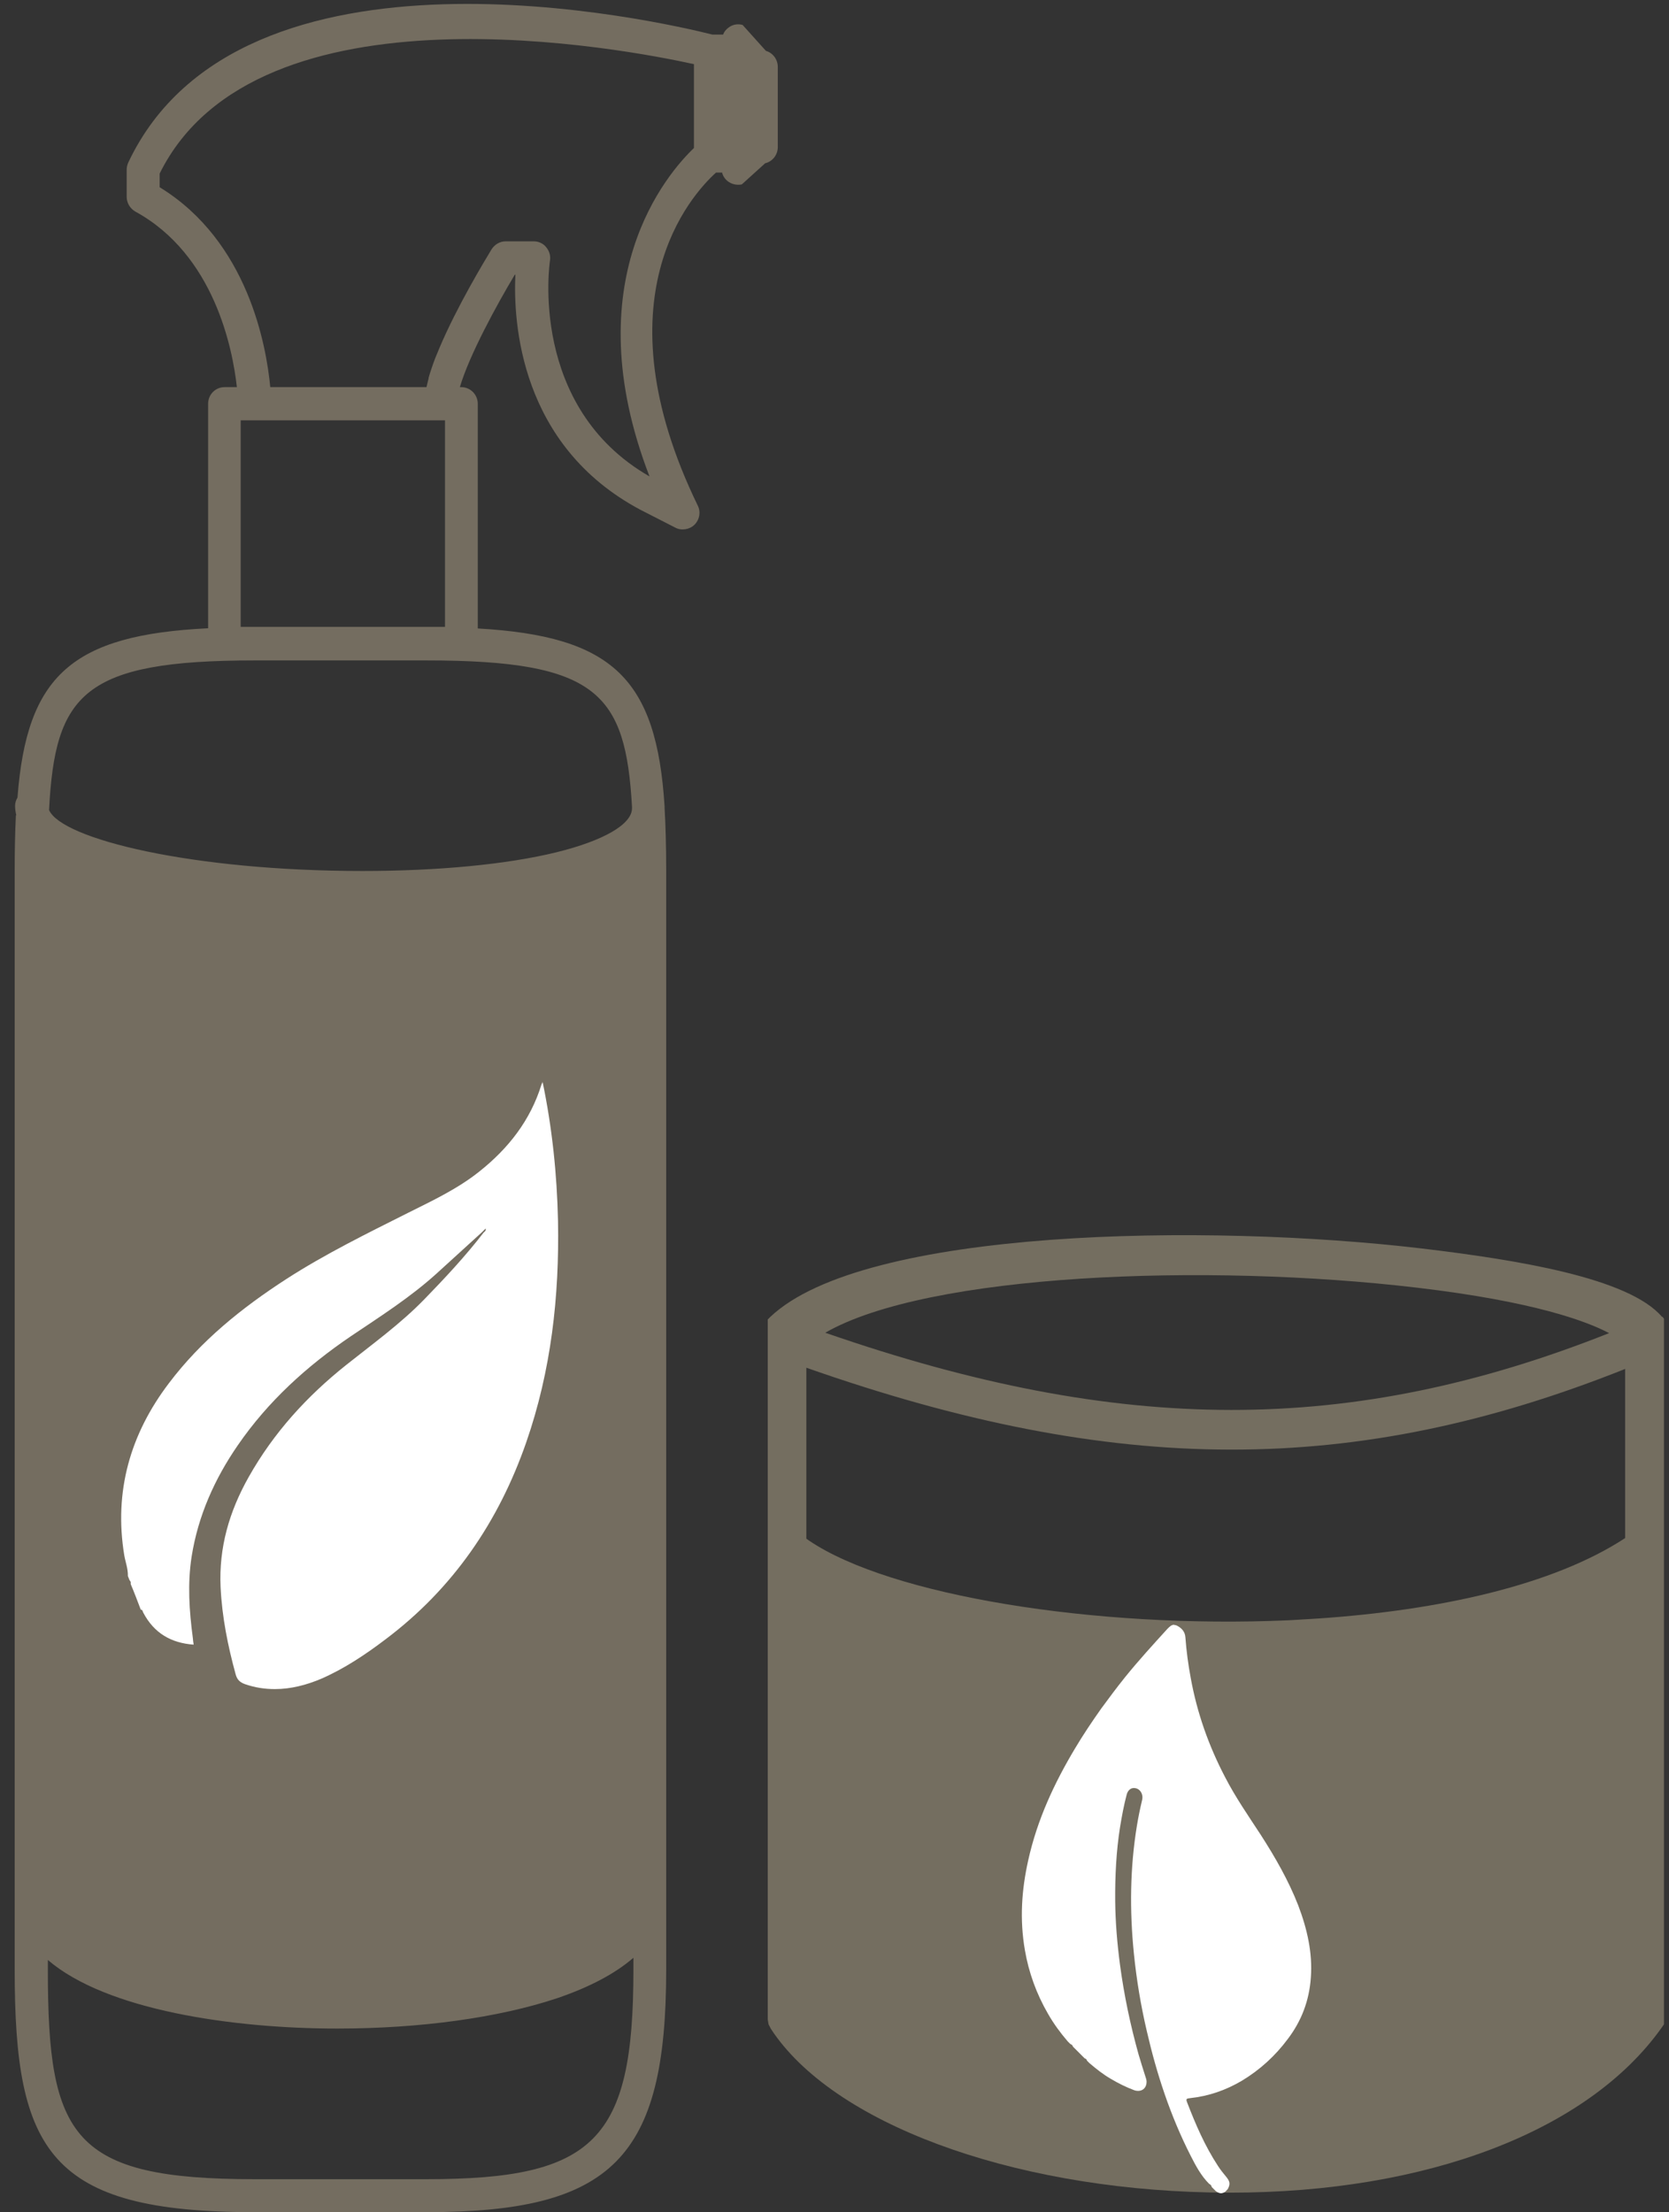
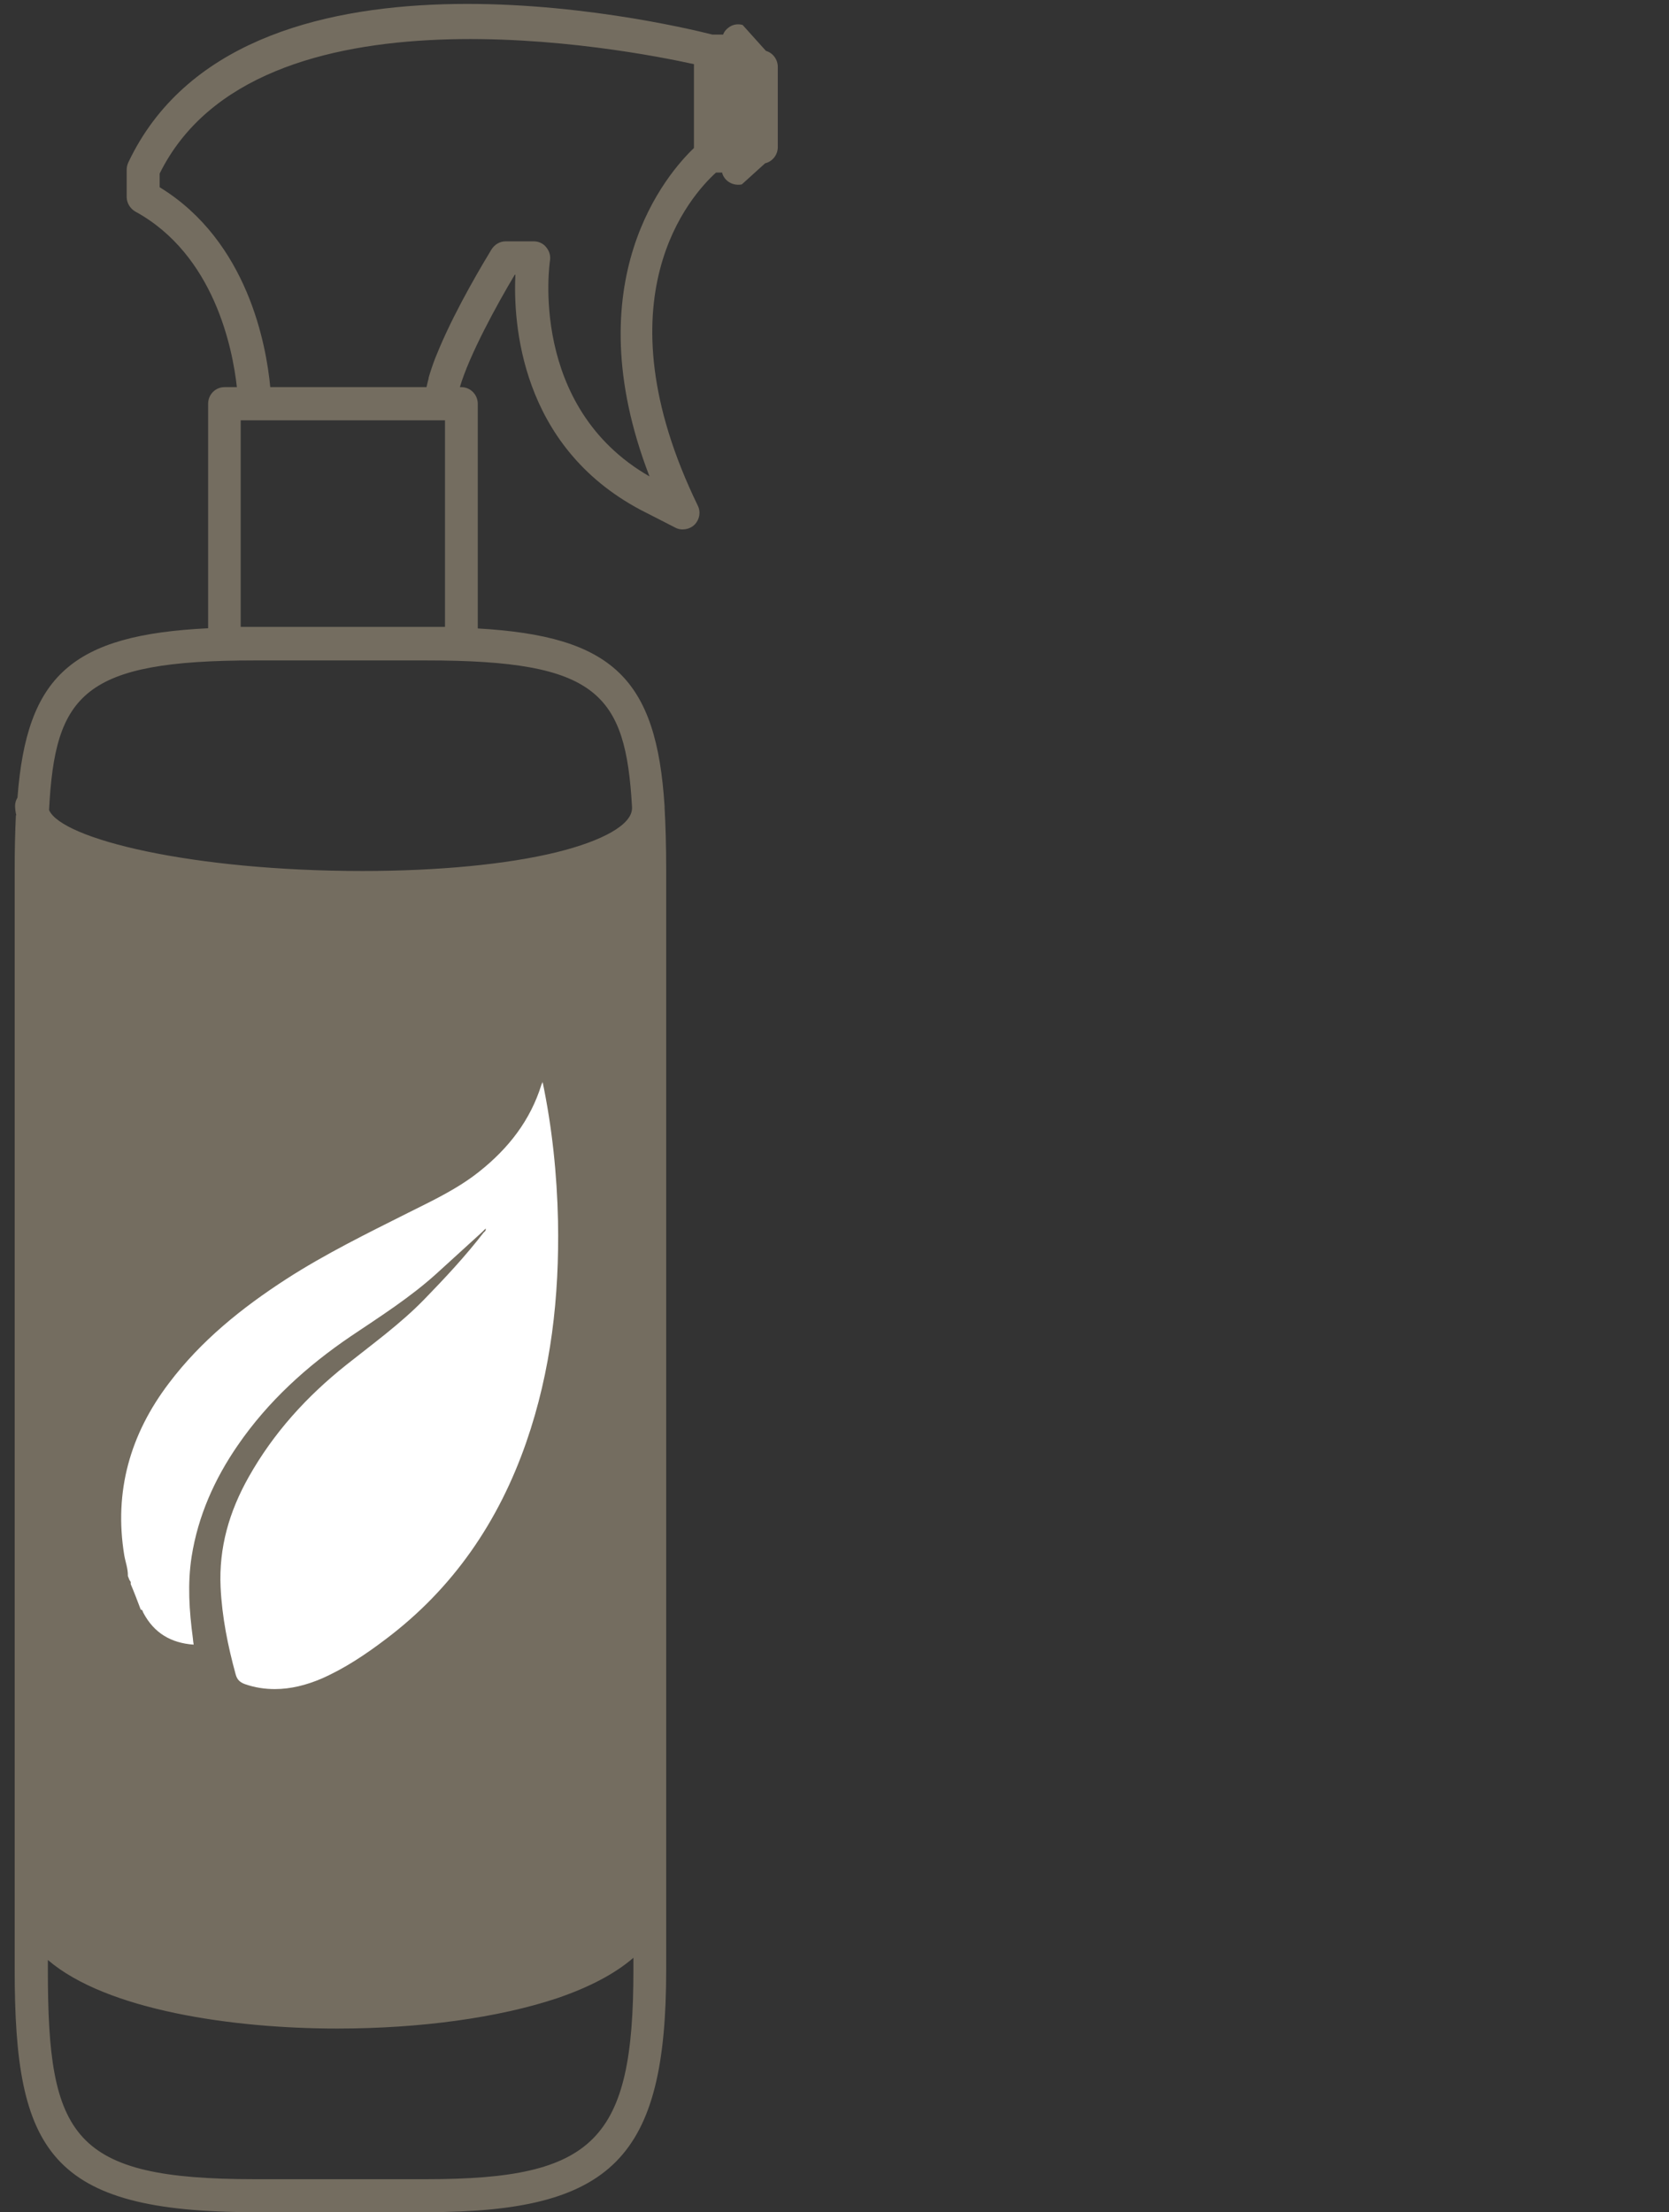
<svg xmlns="http://www.w3.org/2000/svg" id="Ebene_1" viewBox="0 0 83 110">
  <rect x="0" y="0" width="83" height="110" fill="#333333" stroke="none" />
  <defs>
    <style>.cls-1{clip-path:url(#clippath);}.cls-2{fill:none;}.cls-2,.cls-3,.cls-4,.cls-5{stroke-width:0px;}.cls-3{fill:#746e60;}.cls-4{fill:#746d60;}.cls-5{fill:#fff;}</style>
    <clipPath id="clippath">
      <rect class="cls-2" x=".73" y=".18" width="82.01" height="109.82" />
    </clipPath>
  </defs>
  <g class="cls-1">
    <path class="cls-4" d="m.79,40.54c-.04.84-.06,1.72-.06,2.69v54.72c0,9.04,1.73,12.05,11.92,12.05h8.56c9.25,0,11.92-2.7,11.92-12.05v-54.72c0-1.17-.03-2.18-.08-3.06v-.07c-.4-6.36-2.59-8.47-9.29-8.85v-11.17c0-.46-.37-.83-.82-.83h-.07c.46-1.58,1.85-4.12,2.73-5.59h.03c-.11,2.36.22,8.5,6.22,11.69l1.74.89c.3.16.71.09.95-.15.25-.25.32-.63.16-.95-5-10.3-.33-15.44.91-16.56h.3c.04.17.14.32.28.43.19.15.45.21.7.16l1.16-1.05c.37-.09.63-.42.63-.81v-3.98c0-.37-.24-.7-.59-.8l-1.16-1.29c-.25-.07-.51-.02-.71.14-.12.09-.21.2-.26.34h-.53c-2.58-.65-23.45-5.49-29.05,6.36-.05.11-.08.24-.08.36v1.35c0,.3.17.58.43.73,3.93,2.15,4.84,6.83,5.05,8.73h-.61c-.46,0-.82.37-.82.83v11.16c-6.77.33-9.02,2.35-9.48,8.42-.08.13-.12.27-.12.41s.02.3.06.47m20.51-21.74c-.04.16-.08.31-.11.45h-7.77c-.19-2.02-1.09-7.24-5.5-9.94v-.68C12.78-1.16,31.28,2.48,34.51,3.19v4.17c-1.3,1.24-5.97,6.58-2.21,16.33-6.04-3.47-4.96-10.66-4.95-10.73.04-.24-.03-.48-.19-.67-.15-.19-.38-.29-.62-.29h-1.39c-.29,0-.54.15-.7.39-.35.58-1.72,2.84-2.6,4.92-.07.17-.14.34-.21.51-.13.34-.24.67-.33.98M2.44,40.27c.3-5.76,1.7-7.43,10.22-7.43h8.56c8.49,0,9.89,1.64,10.21,7.28v.07c0,.8-1.41,1.61-3.76,2.19-2.45.6-5.87.93-9.64.93-8.49,0-14.96-1.59-15.59-3.03m29.06,57.69c0,8.45-1.92,10.39-10.28,10.39h-8.56c-9.07,0-10.28-2.09-10.28-10.39v-.51c2.91,2.5,9.21,3.41,14.39,3.41,4.14,0,8.03-.54,10.94-1.51,1.61-.55,2.88-1.22,3.79-2.01v.63h0ZM22.13,31.17h-10.16v-10.27h10.16M37.06,3.94v2.69l.48.67V3.13l-.48.82h0Z" />
-     <path class="cls-3" d="m82.66,65.49c-1.65-1.96-7.27-2.85-11.96-3.41-10.66-1.26-27.75-1.02-32.4,3.41l-.12.12v34.81l.04.24.12.23c3.05,4.66,11.82,7.92,21.82,8.13.34,0,.68.01,1.02.01,9.76,0,17.77-3.05,21.43-8.17l.14-.2v-35.09l-.09-.11h0Zm-17.1,14.99c-.33.02-.67.04-1,.06-.17.01-.34.02-.51.03-9.6.42-19.77-1.23-23.81-3.96l-.14-.1v-8.5c15.39,5.41,27.26,5.43,40.72.06v8.41c-3.59,2.35-9.24,3.59-15.26,4m-24.52-14.21c5.11-2.94,18.94-3.48,29.43-2.24,5.85.69,8.46,1.68,9.55,2.26-12.86,5.1-24.26,5.09-38.98-.02" />
    <path class="cls-5" d="m26.99,53.8l-.06.12c-.55,1.79-1.65,3.19-3.1,4.34-1.08.86-2.32,1.44-3.54,2.05-2.05,1.03-4.11,2.04-6.05,3.29-2.21,1.43-4.24,3.06-5.84,5.18-1.93,2.54-2.74,5.39-2.22,8.56.06.34.19.67.18,1.03l.08.2.06.09v.11c.18.42.34.85.5,1.27.1,0,.09.1.13.16.53,1,1.37,1.5,2.5,1.58-.02-.12-.03-.22-.04-.33-.18-1.35-.27-2.7-.06-4.05.32-2.02,1.14-3.86,2.3-5.54,1.5-2.18,3.43-3.93,5.61-5.41,1.47-.99,2.97-1.94,4.29-3.14.75-.68,1.49-1.36,2.24-2.04l.18-.18c.03.11-.05.15-.1.2-.91,1.18-1.92,2.26-2.96,3.33-1.18,1.21-2.55,2.2-3.87,3.25-1.96,1.56-3.61,3.37-4.85,5.57-.97,1.72-1.49,3.51-1.4,5.48.07,1.48.36,2.92.75,4.34.07.26.21.39.45.48.51.18,1.01.25,1.5.25.79,0,1.57-.2,2.32-.52,1.14-.5,2.19-1.2,3.19-1.96,3.36-2.53,5.62-5.85,6.99-9.79,1.24-3.57,1.65-7.25,1.58-11-.05-2.33-.29-4.64-.77-6.94" />
-     <path class="cls-5" d="m58.39,80.79c-.13,0-.23.1-.33.2-.72.79-1.45,1.59-2.12,2.42-.4.5-.79,1.02-1.17,1.54-.46.65-.91,1.32-1.32,2.01-1.02,1.71-1.87,3.52-2.32,5.56-.32,1.44-.43,2.91-.16,4.46.19,1.1.57,2.16,1.15,3.16.28.49.61.94.98,1.37l.12.12h0l.1.06.04.08h0,0c.19.19.39.39.58.58l.08.04.04.08h0l.12.12c.34.29.68.56,1.06.78.37.22.75.41,1.15.56.07.03.15.04.21.04.25,0,.42-.18.42-.45,0-.09-.03-.19-.06-.27-.12-.37-.23-.73-.34-1.1-.41-1.47-.72-2.95-.92-4.44-.14-1.06-.23-2.12-.24-3.17-.01-1.25.05-2.48.24-3.68.09-.55.19-1.09.33-1.62.05-.2.19-.33.35-.33h.01c.28,0,.48.28.41.59-.1.42-.19.85-.26,1.28-.34,2.07-.37,4.19-.15,6.37.13,1.28.34,2.56.64,3.84.49,2.13,1.17,4.22,2.19,6.22.25.49.51.98.91,1.38h0c.06.03.12.08.13.16l.2.2c.09.07.18.11.26.11.07,0,.15-.03.22-.08l.12-.13c.13-.25.11-.38-.09-.62-.14-.17-.28-.34-.4-.53-.65-.99-1.11-2.06-1.53-3.15-.07-.18-.05-.2.15-.22.93-.1,1.78-.4,2.56-.86.9-.54,1.67-1.24,2.3-2.09.66-.87,1.06-1.88,1.14-3.05.09-1.21-.18-2.41-.63-3.59-.48-1.23-1.14-2.38-1.86-3.5-.62-.95-1.26-1.87-1.78-2.88-.82-1.57-1.39-3.2-1.7-4.9-.13-.69-.22-1.37-.27-2.05-.02-.27-.18-.45-.41-.57-.06-.03-.11-.04-.15-.04" />
  </g>
</svg>